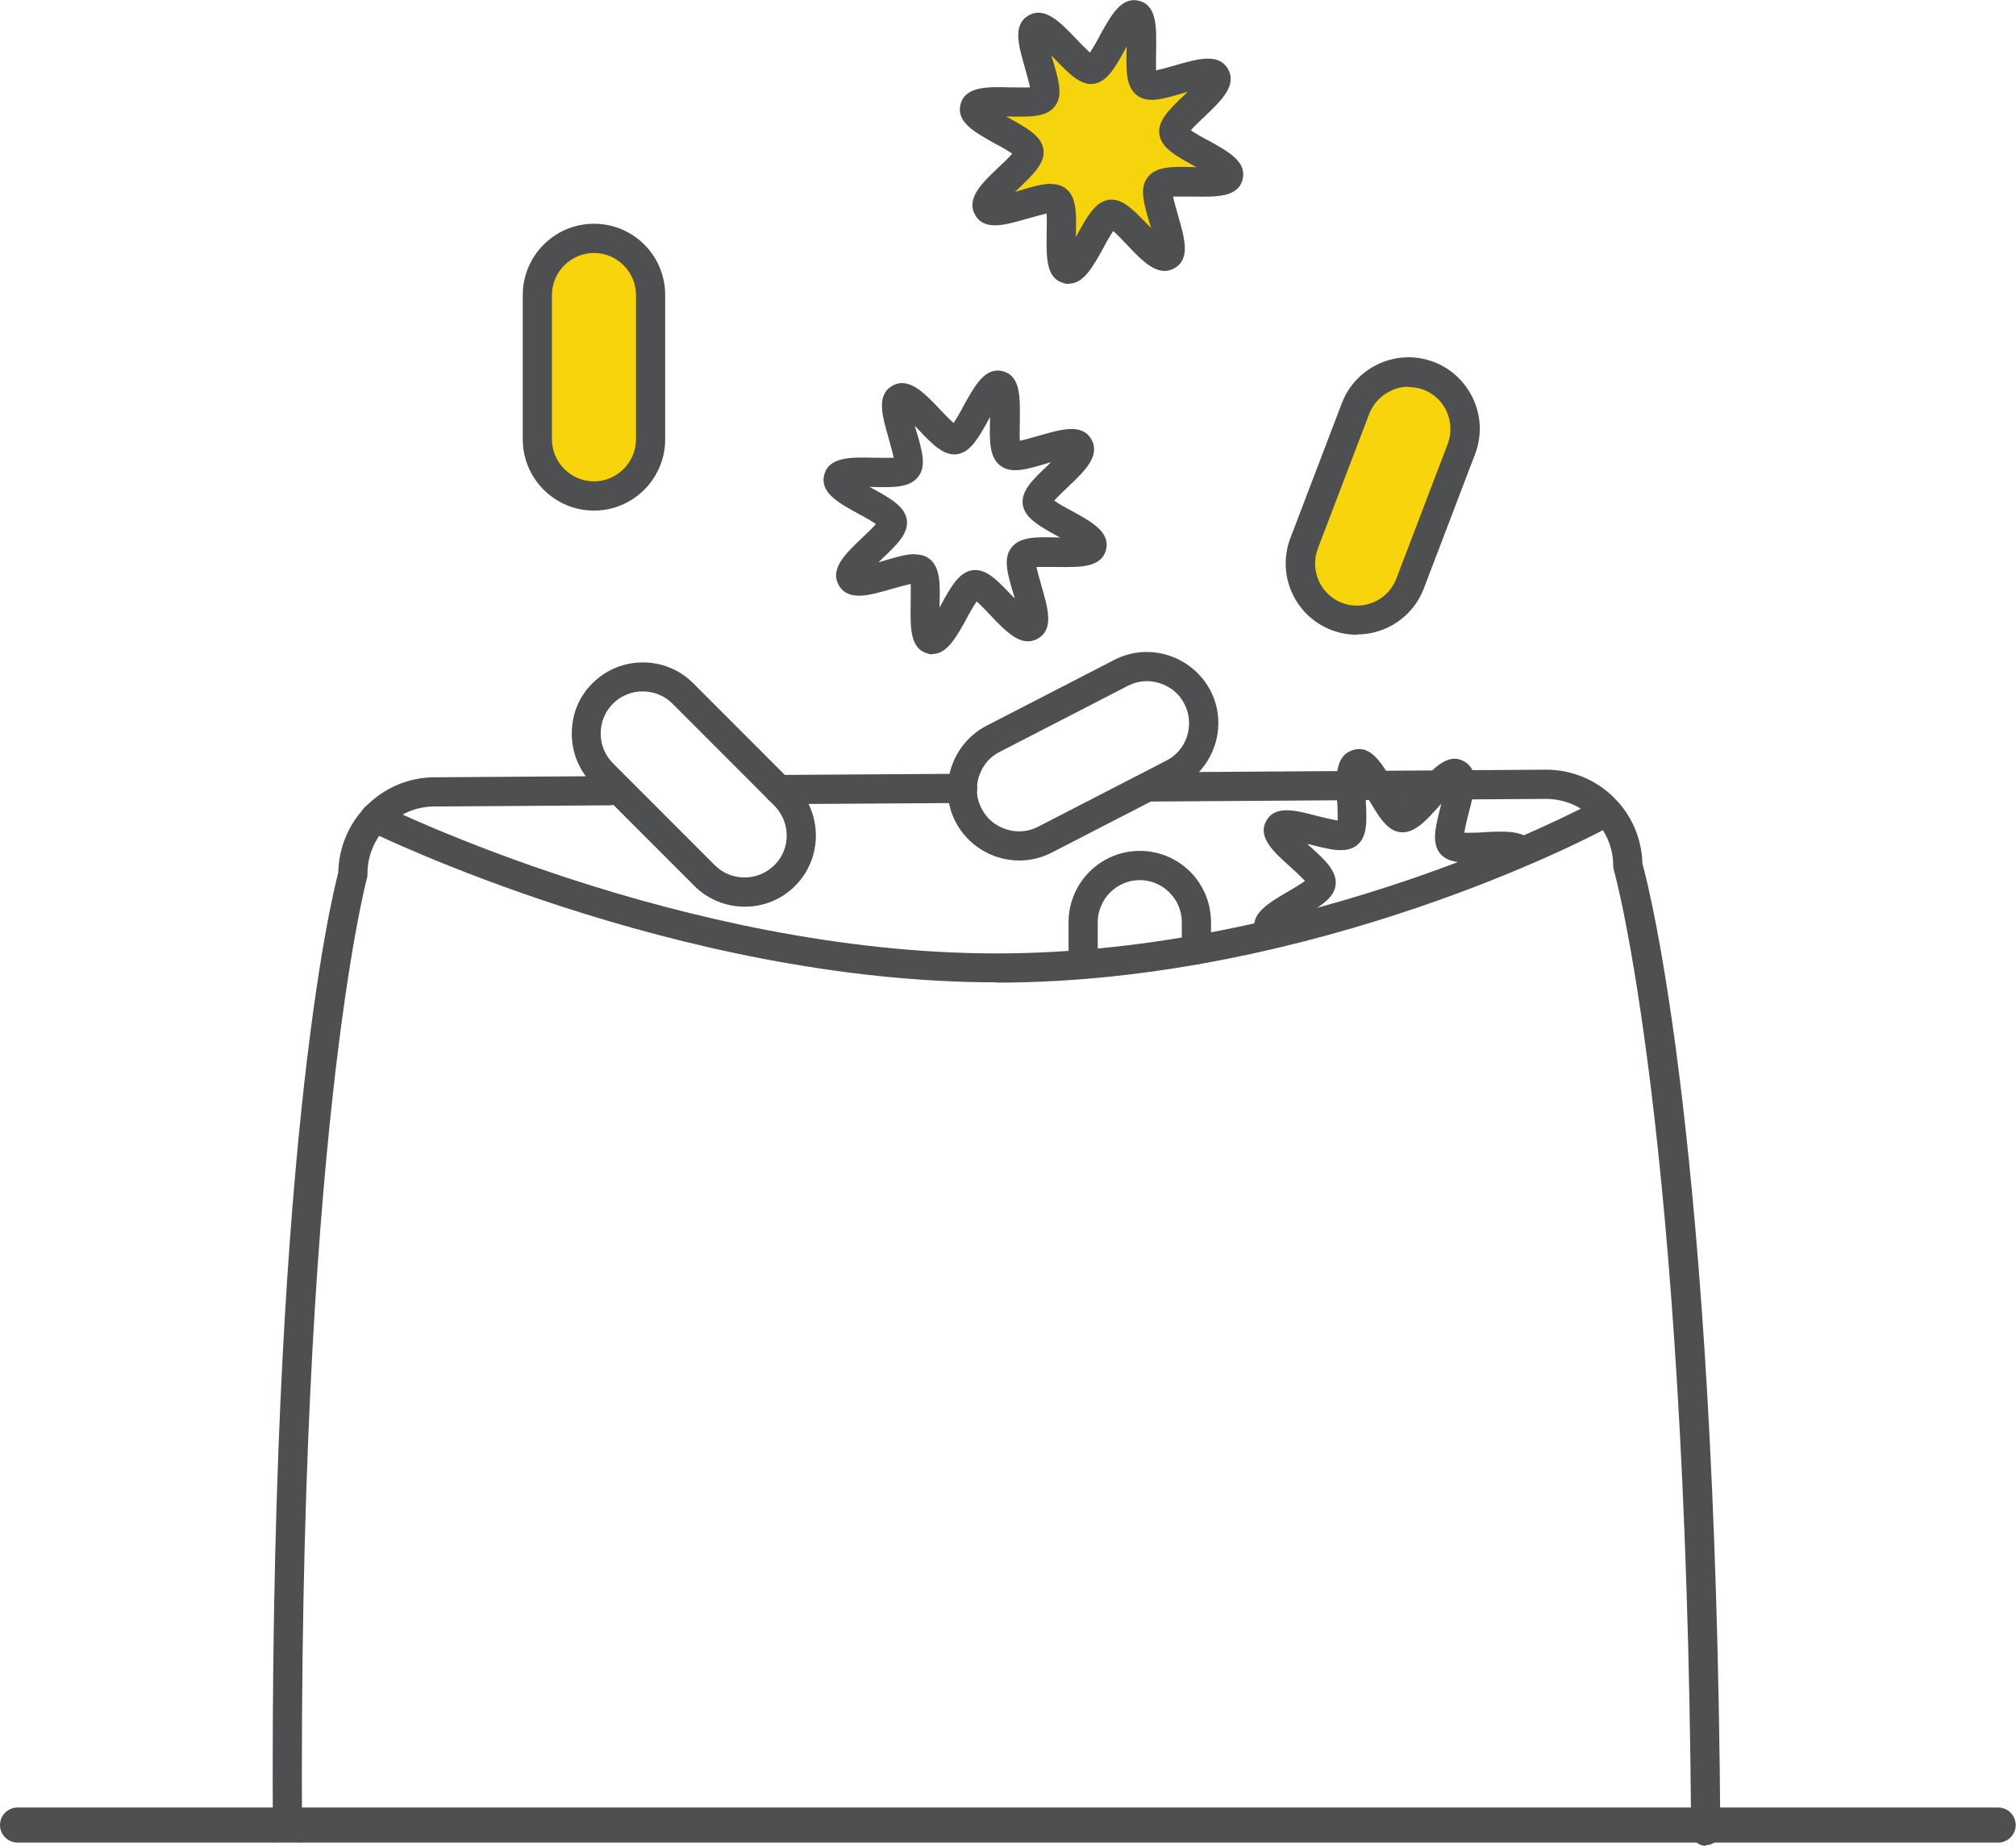
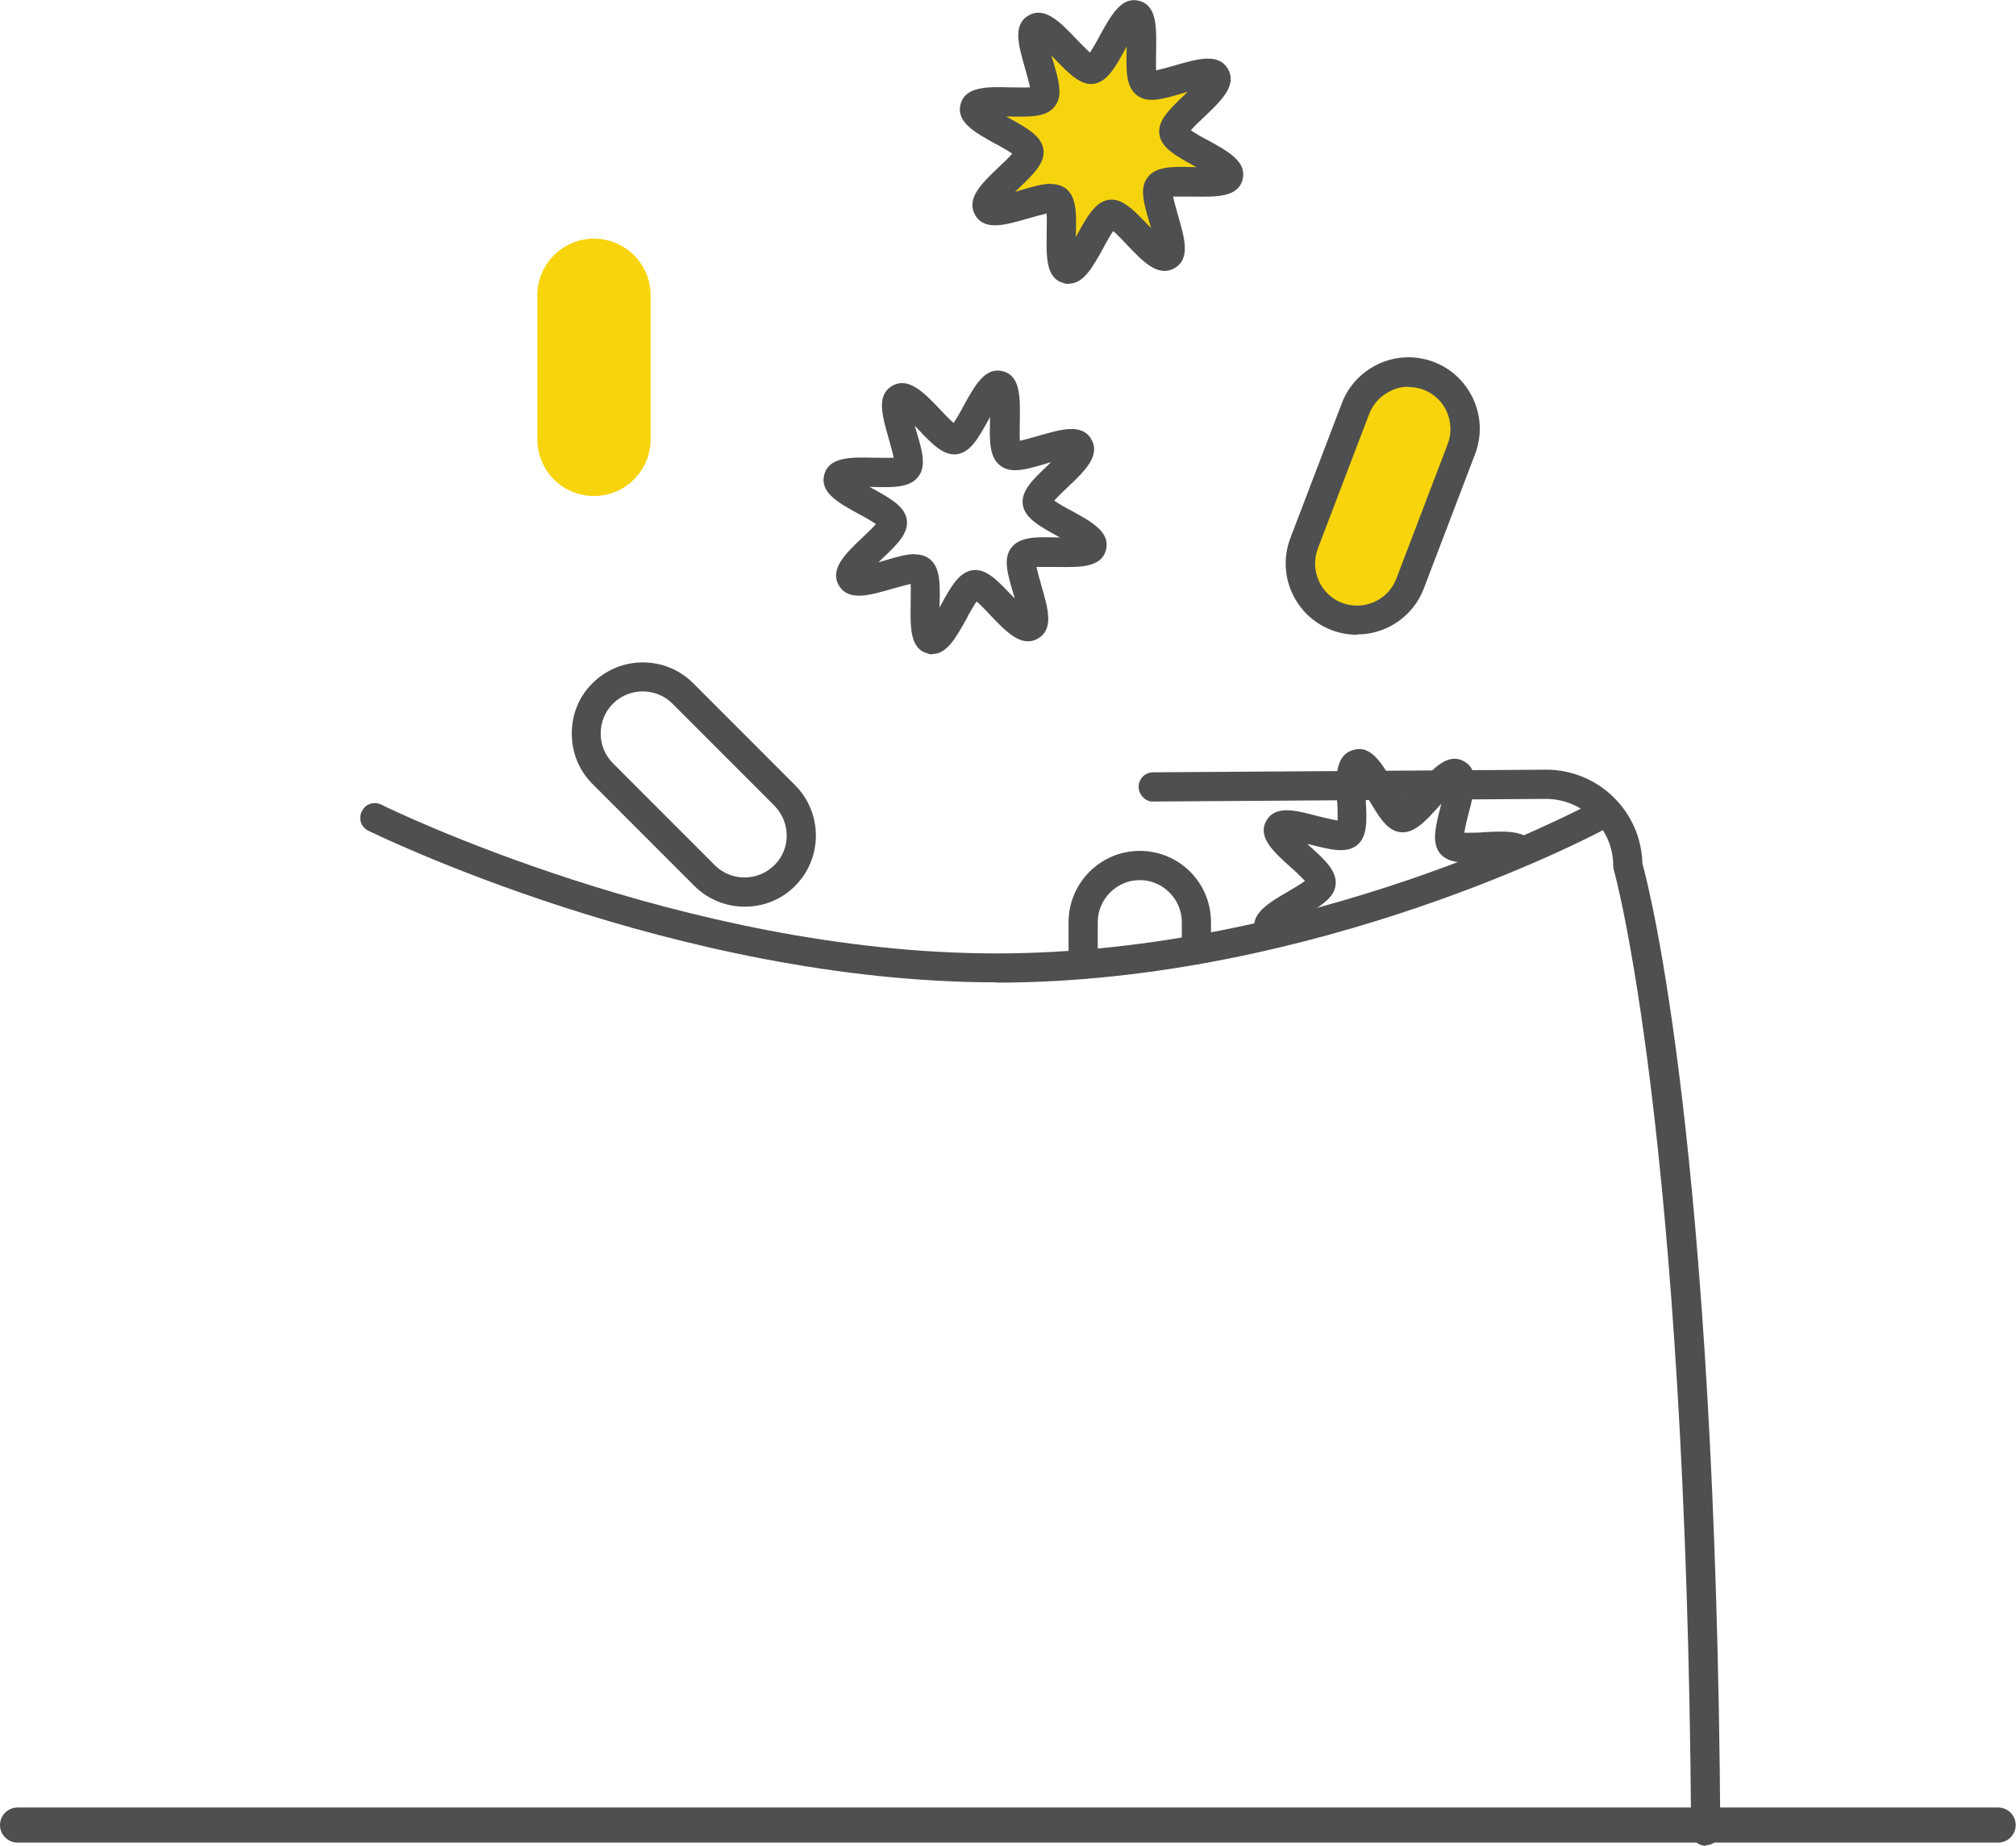
<svg xmlns="http://www.w3.org/2000/svg" width="284" height="260" viewBox="0 0 284 260" fill="none">
  <g clip-path="url(#clip0_7118_14)">
-     <path d="M40.419 257.984C39.309 257.984 38.445 260.37 38.445 259.259C37.828 163.102 46.669 126.605 47.655 122.902C47.779 115.537 53.782 109.53 61.183 109.489L85.854 109.324C86.964 109.324 87.91 110.229 87.91 111.382C87.91 112.534 87.005 113.439 85.854 113.439L61.183 113.603C55.961 113.603 51.726 117.924 51.767 123.149C51.767 123.355 51.767 123.52 51.685 123.725C51.603 124.096 41.899 160.427 42.557 259.259C42.557 260.411 41.57 258.025 40.419 258.025V257.984Z" fill="#4E4F50" />
    <path d="M240.292 260C239.182 260 238.236 259.095 238.236 257.943C237.578 159.316 227.463 122.902 227.34 122.532C227.299 122.367 227.258 122.162 227.258 121.956C227.258 116.73 222.981 112.534 217.759 112.534H217.718L162.456 112.904C161.469 112.986 160.4 111.999 160.4 110.847C160.4 109.694 161.305 108.789 162.456 108.789L217.718 108.419H217.801C221.419 108.419 224.791 109.818 227.34 112.328C229.848 114.797 231.287 118.129 231.369 121.627C232.397 125.33 241.731 161.908 242.348 257.86C242.348 259.012 241.443 259.918 240.292 259.918V260Z" fill="#4E4F50" />
-     <path d="M109.702 113.274C108.592 113.274 107.646 112.369 107.646 111.217C107.646 110.065 108.551 109.16 109.702 109.16L135.606 108.995C136.716 108.995 137.662 109.9 137.662 111.052C137.662 112.204 136.757 113.11 135.606 113.11L109.702 113.274Z" fill="#4E4F50" />
    <path d="M140.376 138.373C95.188 138.373 52.343 117.224 51.891 117.018C50.863 116.525 50.451 115.29 50.986 114.262C51.479 113.233 52.713 112.821 53.741 113.356C54.152 113.562 96.215 134.3 140.376 134.3C184.536 134.3 223.31 113.603 223.68 113.398C224.667 112.863 225.942 113.233 226.476 114.22C227.011 115.208 226.641 116.483 225.654 117.018C225.243 117.224 185.605 138.414 140.376 138.414V138.373Z" fill="#4E4F50" />
    <path d="M91.651 41.599C91.651 37.19 88.08 33.616 83.674 33.616C79.269 33.616 75.698 37.19 75.698 41.599V61.883C75.698 66.292 79.269 69.866 83.674 69.866C88.08 69.866 91.651 66.292 91.651 61.883V41.599Z" fill="#F7D40C" />
-     <path d="M83.674 71.923C78.165 71.923 73.642 67.438 73.642 61.883V41.557C73.642 36.044 78.124 31.518 83.674 31.518C89.225 31.518 93.707 36.002 93.707 41.557V61.883C93.707 67.397 89.225 71.923 83.674 71.923ZM83.674 35.632C80.426 35.632 77.754 38.307 77.754 41.557V61.883C77.754 65.134 80.426 67.808 83.674 67.808C86.923 67.808 89.596 65.134 89.596 61.883V41.557C89.596 38.307 86.923 35.632 83.674 35.632Z" fill="#4E4F50" />
-     <path d="M143.583 121.215C142.555 121.215 141.527 121.051 140.499 120.722C137.95 119.899 135.853 118.13 134.619 115.784C133.386 113.398 133.18 110.682 134.003 108.131C134.825 105.58 136.593 103.482 138.937 102.247L156.987 92.948C159.372 91.714 162.086 91.508 164.635 92.331C167.185 93.154 169.282 94.923 170.515 97.269C173.064 102.165 171.091 108.255 166.198 110.806L148.147 120.105C146.708 120.845 145.146 121.215 143.583 121.215ZM138.279 113.892C138.978 115.29 140.211 116.319 141.733 116.813C143.254 117.307 144.858 117.183 146.256 116.443L164.306 107.144C167.226 105.662 168.336 102.083 166.856 99.161C166.157 97.762 164.923 96.734 163.402 96.24C161.88 95.746 160.277 95.87 158.879 96.61L140.828 105.909C139.43 106.609 138.402 107.843 137.909 109.365C137.415 110.888 137.539 112.493 138.279 113.892Z" fill="#4E4F50" />
    <path d="M104.891 127.716C102.342 127.716 99.752 126.729 97.819 124.795L83.469 110.435C81.578 108.542 80.55 106.032 80.55 103.317C80.55 100.601 81.578 98.091 83.469 96.24C87.375 92.331 93.748 92.331 97.655 96.24L112.005 110.6C115.911 114.508 115.911 120.886 112.005 124.795C110.031 126.77 107.482 127.716 104.932 127.716H104.891ZM90.541 97.392C89.02 97.392 87.499 97.968 86.347 99.12C85.237 100.231 84.62 101.712 84.62 103.317C84.62 104.921 85.237 106.403 86.347 107.514L100.697 121.874C103 124.178 106.742 124.178 109.085 121.874C111.429 119.569 111.388 115.825 109.085 113.48L94.735 99.12C93.584 97.968 92.063 97.392 90.541 97.392Z" fill="#4E4F50" />
    <path d="M152.588 137.879C151.437 137.879 150.532 136.974 150.532 135.822V129.897C150.532 124.383 155.014 119.857 160.565 119.857C166.116 119.857 170.597 124.342 170.597 129.897V133.765C170.597 134.917 169.693 135.822 168.541 135.822C167.39 135.822 166.486 134.917 166.486 133.765V129.897C166.486 126.646 163.813 123.972 160.565 123.972C157.316 123.972 154.644 126.646 154.644 129.897V135.822C154.644 136.974 153.739 137.879 152.588 137.879Z" fill="#4E4F50" />
    <path d="M183.705 76.515C182.136 80.634 184.201 85.246 188.317 86.817C192.433 88.388 197.043 86.321 198.612 82.202L205.834 63.248C207.403 59.129 205.338 54.516 201.222 52.946C197.106 51.375 192.496 53.441 190.927 57.561L183.705 76.515Z" fill="#F7D40C" />
    <path d="M191.156 89.41C189.964 89.41 188.771 89.204 187.579 88.751C182.398 86.776 179.808 80.975 181.781 75.79L189.018 56.822C189.964 54.312 191.855 52.337 194.281 51.227C196.748 50.116 199.462 50.033 201.97 50.98C204.478 51.926 206.452 53.819 207.562 56.246C208.672 58.715 208.755 61.431 207.809 63.941L200.572 82.909C199.051 86.9 195.227 89.369 191.197 89.369L191.156 89.41ZM198.434 54.477C197.612 54.477 196.789 54.642 196.008 55.012C194.569 55.67 193.459 56.822 192.883 58.304L185.646 77.272C184.495 80.317 186.017 83.773 189.059 84.925C192.102 86.077 195.556 84.555 196.707 81.51L203.944 62.542C204.519 61.06 204.437 59.456 203.82 58.016C203.204 56.575 202.011 55.465 200.531 54.889C199.832 54.642 199.133 54.518 198.434 54.518V54.477Z" fill="#4E4F50" />
    <path d="M281.533 259.548H2.467C1.11 259.548 0 258.437 0 257.079C0 255.721 1.11 254.61 2.467 254.61H281.492C282.849 254.61 283.959 255.721 283.959 257.079C283.959 258.437 282.849 259.548 281.492 259.548H281.533Z" fill="#4E4F50" />
    <path d="M131.412 92.166C131.165 92.166 130.919 92.166 130.672 92.043C128.164 91.385 128.246 88.34 128.287 85.13C128.287 84.308 128.328 83.073 128.287 82.25C127.547 82.415 126.396 82.744 125.656 82.95C122.49 83.855 119.529 84.76 118.172 82.456C116.857 80.152 119.077 78.012 121.462 75.749C122.037 75.214 122.901 74.391 123.394 73.815C122.736 73.363 121.667 72.746 120.927 72.375C118.09 70.812 115.459 69.372 116.116 66.862C116.774 64.352 119.858 64.393 123.024 64.475C123.847 64.475 125.08 64.516 125.902 64.475C125.738 63.694 125.409 62.583 125.203 61.801C124.299 58.633 123.394 55.67 125.697 54.353C127.958 53.037 130.138 55.259 132.399 57.645C132.934 58.221 133.756 59.085 134.332 59.579C134.784 58.921 135.401 57.851 135.771 57.11C137.333 54.312 138.772 51.638 141.28 52.296C143.789 52.955 143.706 55.999 143.665 59.209C143.665 60.032 143.624 61.266 143.665 62.089C144.447 61.924 145.557 61.595 146.297 61.389C149.463 60.484 152.423 59.579 153.739 61.883C155.055 64.187 152.835 66.327 150.45 68.59C149.874 69.125 149.011 69.948 148.517 70.524C149.175 70.976 150.244 71.594 150.984 71.964C153.821 73.527 156.453 74.968 155.795 77.477C155.137 79.987 152.094 79.905 148.887 79.864C148.065 79.864 146.831 79.864 146.009 79.864C146.173 80.646 146.502 81.757 146.708 82.497C147.613 85.665 148.517 88.628 146.215 89.945C143.912 91.261 141.774 89.039 139.512 86.653C138.978 86.077 138.155 85.213 137.58 84.719C137.128 85.377 136.511 86.447 136.141 87.188C134.743 89.698 133.427 92.125 131.371 92.125L131.412 92.166ZM128.863 78.095C129.644 78.095 130.343 78.259 130.919 78.712C132.481 79.905 132.44 82.25 132.358 85.213C132.358 85.336 132.358 85.46 132.358 85.583C132.44 85.46 132.481 85.377 132.522 85.254C133.961 82.662 135.072 80.605 137.004 80.316C138.937 80.07 140.458 81.715 142.473 83.814C142.637 83.978 142.802 84.143 142.966 84.308C142.884 84.061 142.843 83.855 142.761 83.649C141.938 80.851 141.28 78.671 142.473 77.148C143.665 75.585 146.009 75.626 148.969 75.708C149.093 75.708 149.216 75.708 149.34 75.708C149.216 75.667 149.134 75.585 149.011 75.543C146.42 74.103 144.364 72.993 144.076 71.059C143.83 69.166 145.474 67.561 147.571 65.586C147.736 65.422 147.9 65.257 148.065 65.093C147.818 65.175 147.613 65.216 147.407 65.298C144.611 66.121 142.432 66.779 140.91 65.586C139.348 64.393 139.389 62.048 139.471 59.085C139.471 58.962 139.471 58.838 139.471 58.715C139.43 58.838 139.348 58.921 139.307 59.044C137.868 61.636 136.758 63.694 134.825 63.982C132.934 64.228 131.33 62.583 129.356 60.484C129.192 60.32 129.068 60.155 128.863 59.99C128.945 60.237 128.986 60.443 129.068 60.649C129.891 63.447 130.549 65.627 129.356 67.15C128.164 68.713 125.82 68.672 122.86 68.59C122.736 68.59 122.613 68.59 122.49 68.59C122.613 68.631 122.695 68.713 122.819 68.754C125.409 70.195 127.465 71.305 127.753 73.239C127.999 75.132 126.355 76.737 124.258 78.712C124.093 78.876 123.929 79.041 123.764 79.206C124.011 79.123 124.258 79.082 124.463 79C126.149 78.506 127.629 78.053 128.863 78.053V78.095Z" fill="#4E4F50" />
    <path d="M171.214 10.739C172.201 12.426 165.129 16.828 165.375 18.68C165.622 20.532 173.558 23 173.064 24.811C172.571 26.621 164.512 24.811 163.361 26.292C162.209 27.773 166.157 35.097 164.43 36.085C162.703 37.072 158.344 29.995 156.494 30.242C154.644 30.489 152.177 38.43 150.367 37.936C148.558 37.443 150.367 29.378 148.887 28.226C147.407 27.074 140.088 31.024 139.101 29.296C138.114 27.567 145.187 23.206 144.94 21.355C144.693 19.503 136.758 17.034 137.251 15.224C137.744 13.413 145.803 15.224 146.955 13.742C148.106 12.261 144.159 4.937 145.886 3.95C147.613 2.962 151.971 10.039 153.821 9.793C155.672 9.546 158.139 1.605 159.948 2.098C161.757 2.592 159.948 10.657 161.428 11.809C162.908 12.961 170.227 9.011 171.214 10.739Z" fill="#F6D40D" />
    <path d="M150.573 39.994C150.326 39.994 150.08 39.994 149.833 39.87C147.325 39.212 147.407 36.167 147.448 32.958C147.448 32.135 147.489 30.9 147.448 30.077C146.708 30.242 145.557 30.571 144.817 30.777C141.651 31.682 138.69 32.587 137.374 30.283C136.058 27.979 138.279 25.839 140.664 23.576C141.239 23.041 142.103 22.219 142.596 21.643C141.938 21.19 140.869 20.573 140.129 20.203C137.333 18.639 134.66 17.199 135.318 14.689C135.976 12.179 139.019 12.22 142.226 12.303C143.049 12.303 144.282 12.344 145.104 12.303C144.94 11.521 144.611 10.41 144.405 9.628C143.501 6.46 142.596 3.497 144.899 2.181C147.16 0.864 149.34 3.086 151.601 5.472C152.136 6.048 152.958 6.871 153.534 7.406C153.986 6.748 154.603 5.678 154.973 4.937C156.535 2.139 157.974 -0.535 160.482 0.123C162.991 0.782 162.908 3.826 162.867 7.036C162.867 7.859 162.826 9.093 162.867 9.916C163.607 9.751 164.759 9.422 165.499 9.217C168.665 8.311 171.625 7.406 172.982 9.71C174.298 12.014 172.078 14.154 169.693 16.417C169.117 16.952 168.254 17.775 167.76 18.351C168.418 18.803 169.487 19.421 170.227 19.791C173.064 21.355 175.696 22.795 175.038 25.305C174.38 27.814 171.379 27.732 168.13 27.691C167.308 27.691 166.074 27.691 165.252 27.691C165.417 28.473 165.745 29.584 165.951 30.324C166.856 33.492 167.76 36.455 165.458 37.772C163.155 39.088 161.017 36.867 158.755 34.48C158.221 33.904 157.399 33.04 156.823 32.546C156.371 33.205 155.754 34.274 155.384 35.015C153.986 37.525 152.67 39.952 150.614 39.952L150.573 39.994ZM148.024 25.922C148.805 25.922 149.504 26.086 150.121 26.539C151.683 27.732 151.642 30.077 151.56 33.04C151.56 33.163 151.56 33.287 151.56 33.41C151.642 33.287 151.683 33.205 151.724 33.081C153.163 30.489 154.274 28.432 156.206 28.144C158.098 27.897 159.66 29.543 161.675 31.641C161.839 31.806 162.004 31.97 162.168 32.135C162.086 31.888 162.045 31.682 161.963 31.476C161.14 28.678 160.482 26.498 161.675 24.975C162.867 23.412 165.211 23.453 168.171 23.535C168.295 23.535 168.418 23.535 168.541 23.535C168.418 23.494 168.336 23.412 168.213 23.371C165.622 21.931 163.566 20.82 163.32 18.886C163.073 16.993 164.718 15.43 166.815 13.413C166.979 13.249 167.143 13.084 167.308 12.92C167.061 13.002 166.856 13.043 166.65 13.125C163.854 13.948 161.675 14.607 160.153 13.413C158.591 12.22 158.632 9.875 158.714 6.912C158.714 6.789 158.714 6.665 158.714 6.542C158.632 6.665 158.591 6.748 158.55 6.871C157.111 9.463 156.001 11.521 154.068 11.809C152.218 12.056 150.614 10.41 148.599 8.311C148.435 8.147 148.27 7.982 148.106 7.818C148.188 8.064 148.229 8.27 148.312 8.476C149.134 11.274 149.792 13.455 148.599 14.977C147.407 16.541 145.022 16.458 142.103 16.417C141.979 16.417 141.856 16.417 141.733 16.417C141.856 16.458 141.938 16.541 142.062 16.582C144.652 18.022 146.708 19.133 146.996 21.067C147.243 22.959 145.598 24.523 143.501 26.539C143.336 26.703 143.172 26.868 143.007 27.033C143.254 26.95 143.46 26.909 143.665 26.827C145.351 26.333 146.831 25.881 148.106 25.881L148.024 25.922Z" fill="#4E4F50" />
    <path d="M176.806 131.296C176.025 128.745 178.698 127.181 181.535 125.536C182.234 125.124 183.22 124.548 183.837 124.095C183.303 123.519 182.398 122.655 181.781 122.12C179.397 119.981 177.135 117.924 178.369 115.661C179.602 113.356 182.522 114.138 185.646 114.961C186.469 115.167 187.661 115.455 188.442 115.578C188.442 114.796 188.442 113.644 188.36 112.821C188.196 109.53 188.031 106.444 190.581 105.662C193.13 104.839 194.692 107.555 196.337 110.394C196.748 111.093 197.324 112.081 197.776 112.698C198.393 112.163 199.215 111.258 199.75 110.641C201.888 108.254 203.944 105.991 206.205 107.226C208.508 108.46 207.727 111.381 206.904 114.508C206.699 115.331 206.37 116.525 206.288 117.306C207.069 117.306 208.22 117.306 209.042 117.224C212.332 117.059 215.416 116.895 216.197 119.446L212.25 120.639C212.373 121.092 212.702 121.339 212.866 121.421C212.332 121.215 210.44 121.339 209.289 121.421C206.411 121.586 204.108 121.709 202.875 120.228C201.641 118.705 202.217 116.442 202.957 113.562C202.957 113.439 202.998 113.315 203.039 113.192C202.957 113.274 202.875 113.398 202.793 113.48C200.819 115.702 199.215 117.43 197.283 117.224C195.391 117.018 194.24 115.043 192.76 112.533C192.636 112.369 192.554 112.163 192.39 111.916C192.39 112.163 192.39 112.41 192.39 112.616C192.554 115.537 192.678 117.8 191.197 119.034C189.676 120.269 187.415 119.693 184.536 118.952C184.413 118.952 184.29 118.911 184.166 118.87C184.248 118.952 184.331 119.034 184.413 119.117C186.633 121.092 188.36 122.696 188.155 124.63C187.949 126.523 185.975 127.675 183.467 129.156C182.48 129.732 180.836 130.72 180.507 131.172C180.589 131.049 180.712 130.679 180.589 130.226L176.642 131.419L176.806 131.296Z" fill="#4E4F50" />
  </g>
  <defs>
    <clipPath id="clip0_7118_14">
      <rect width="284" height="260" fill="white" />
    </clipPath>
  </defs>
</svg>